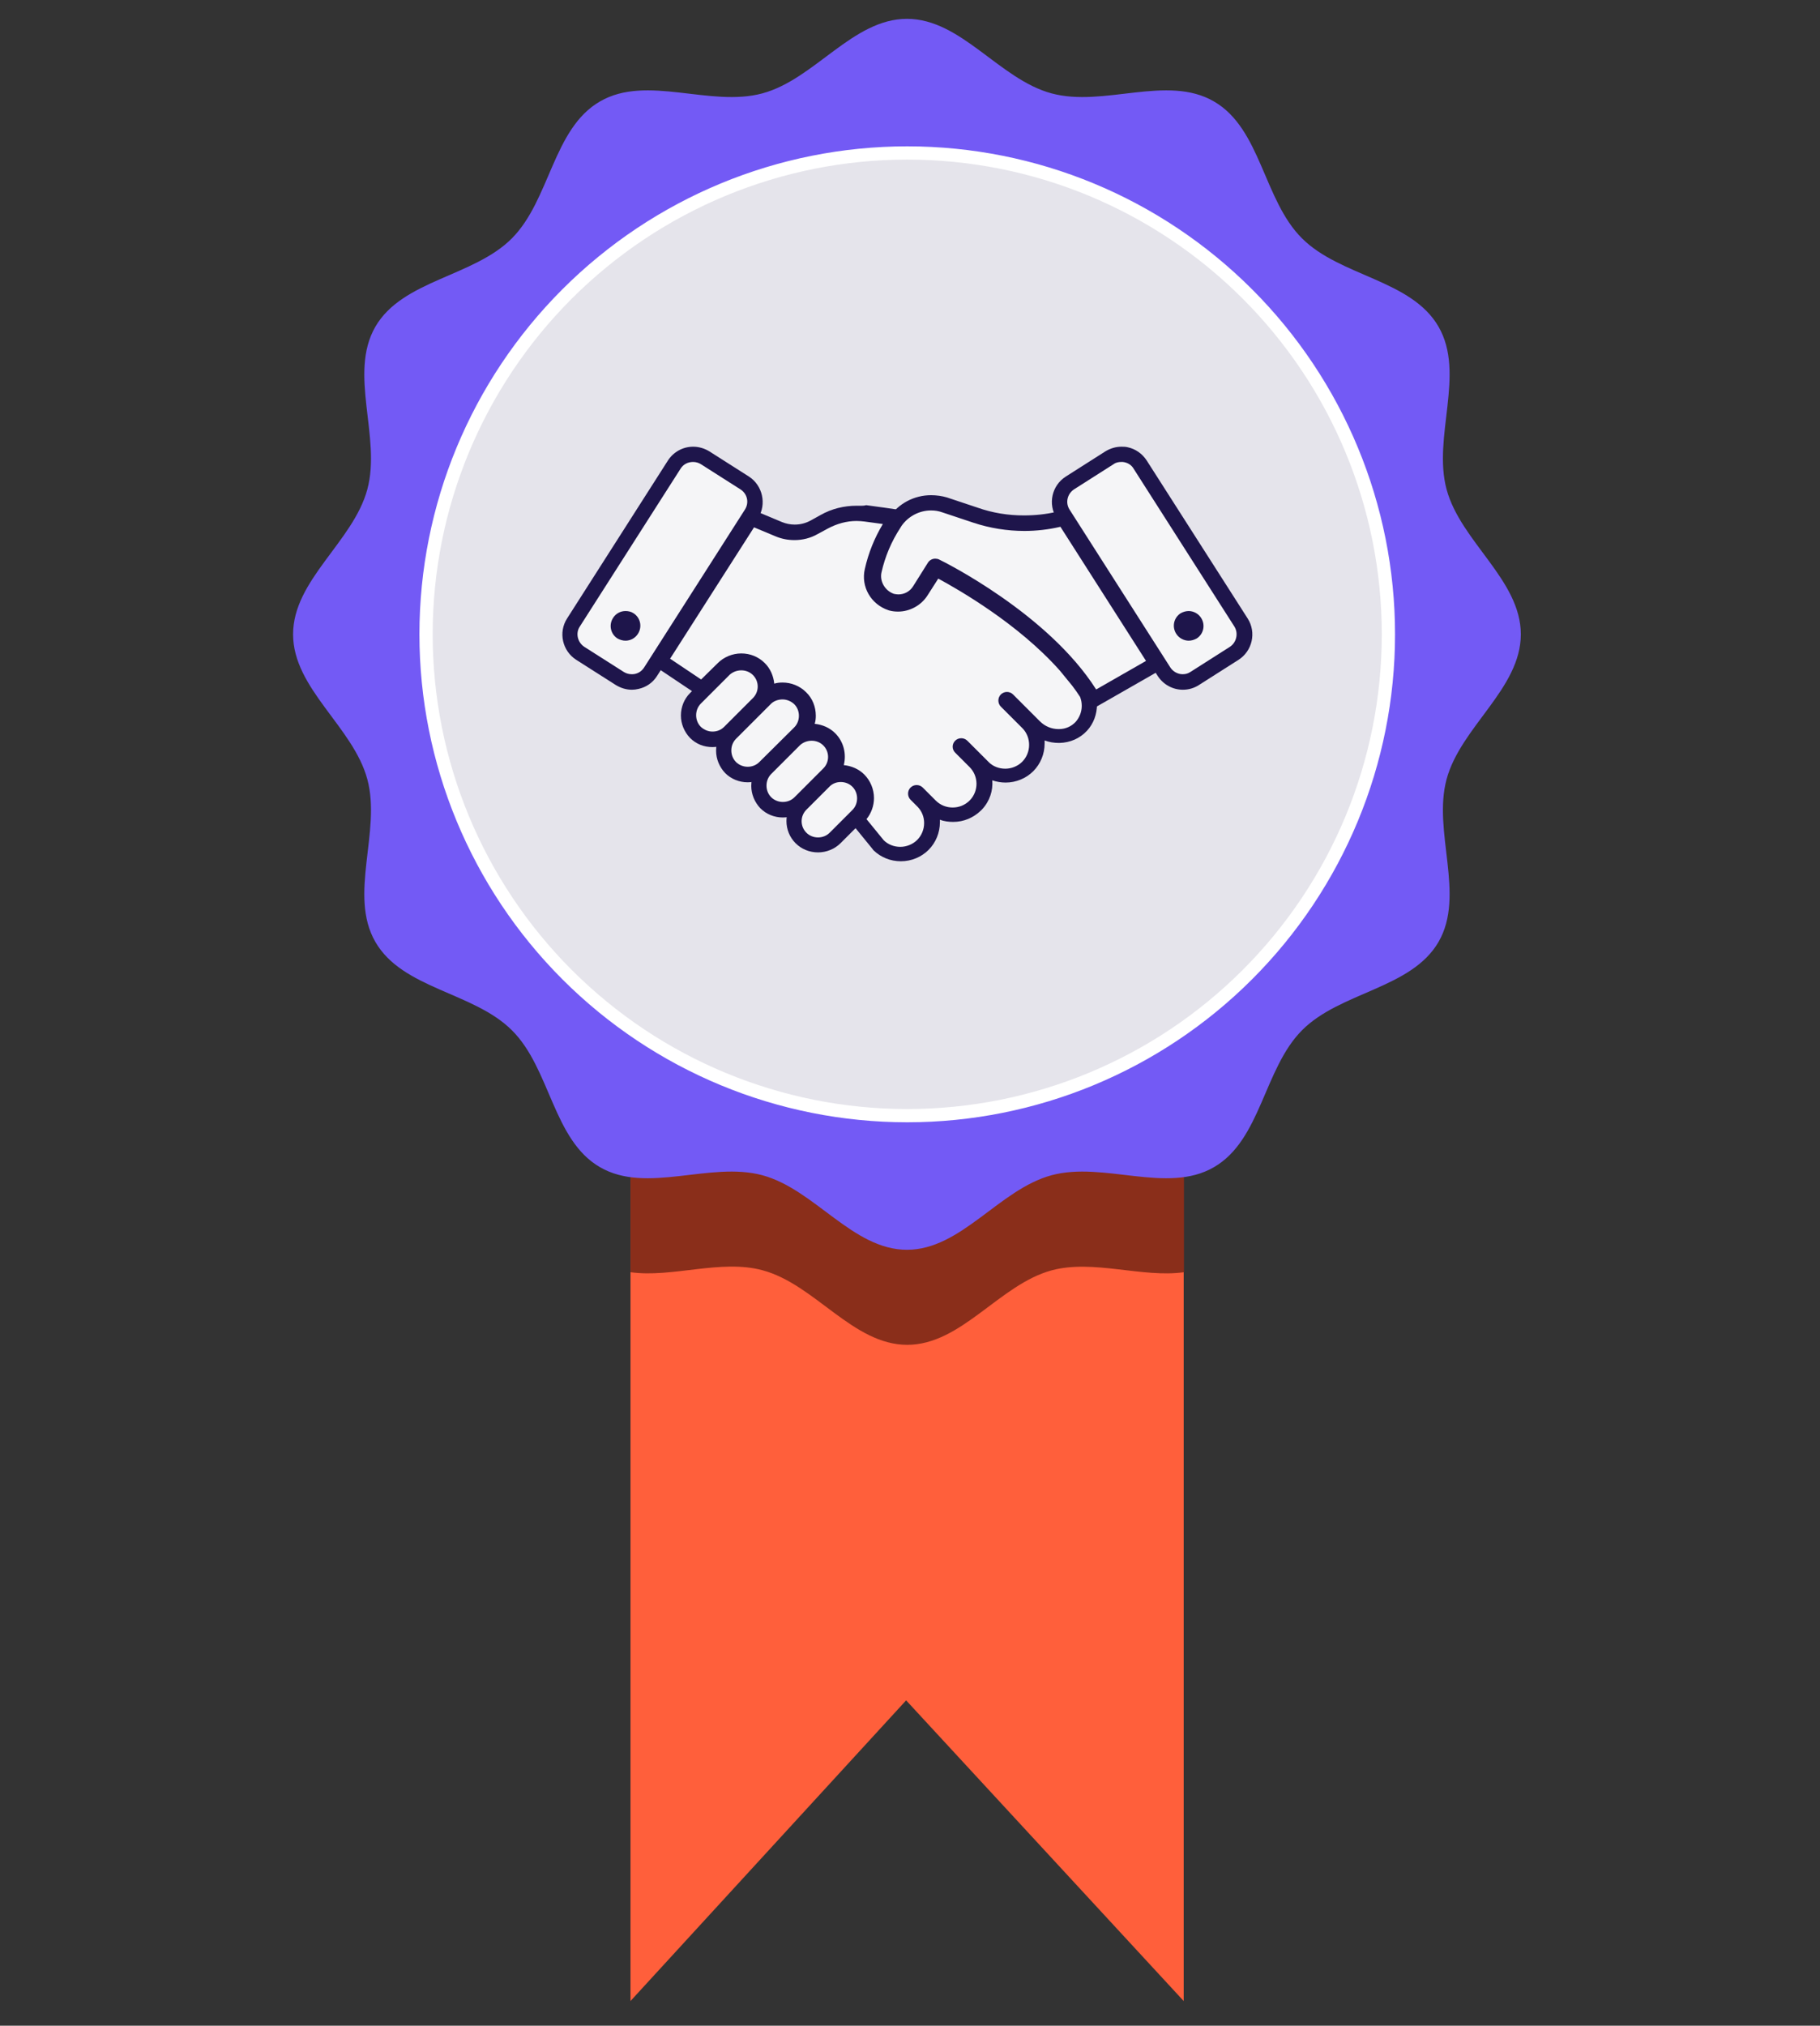
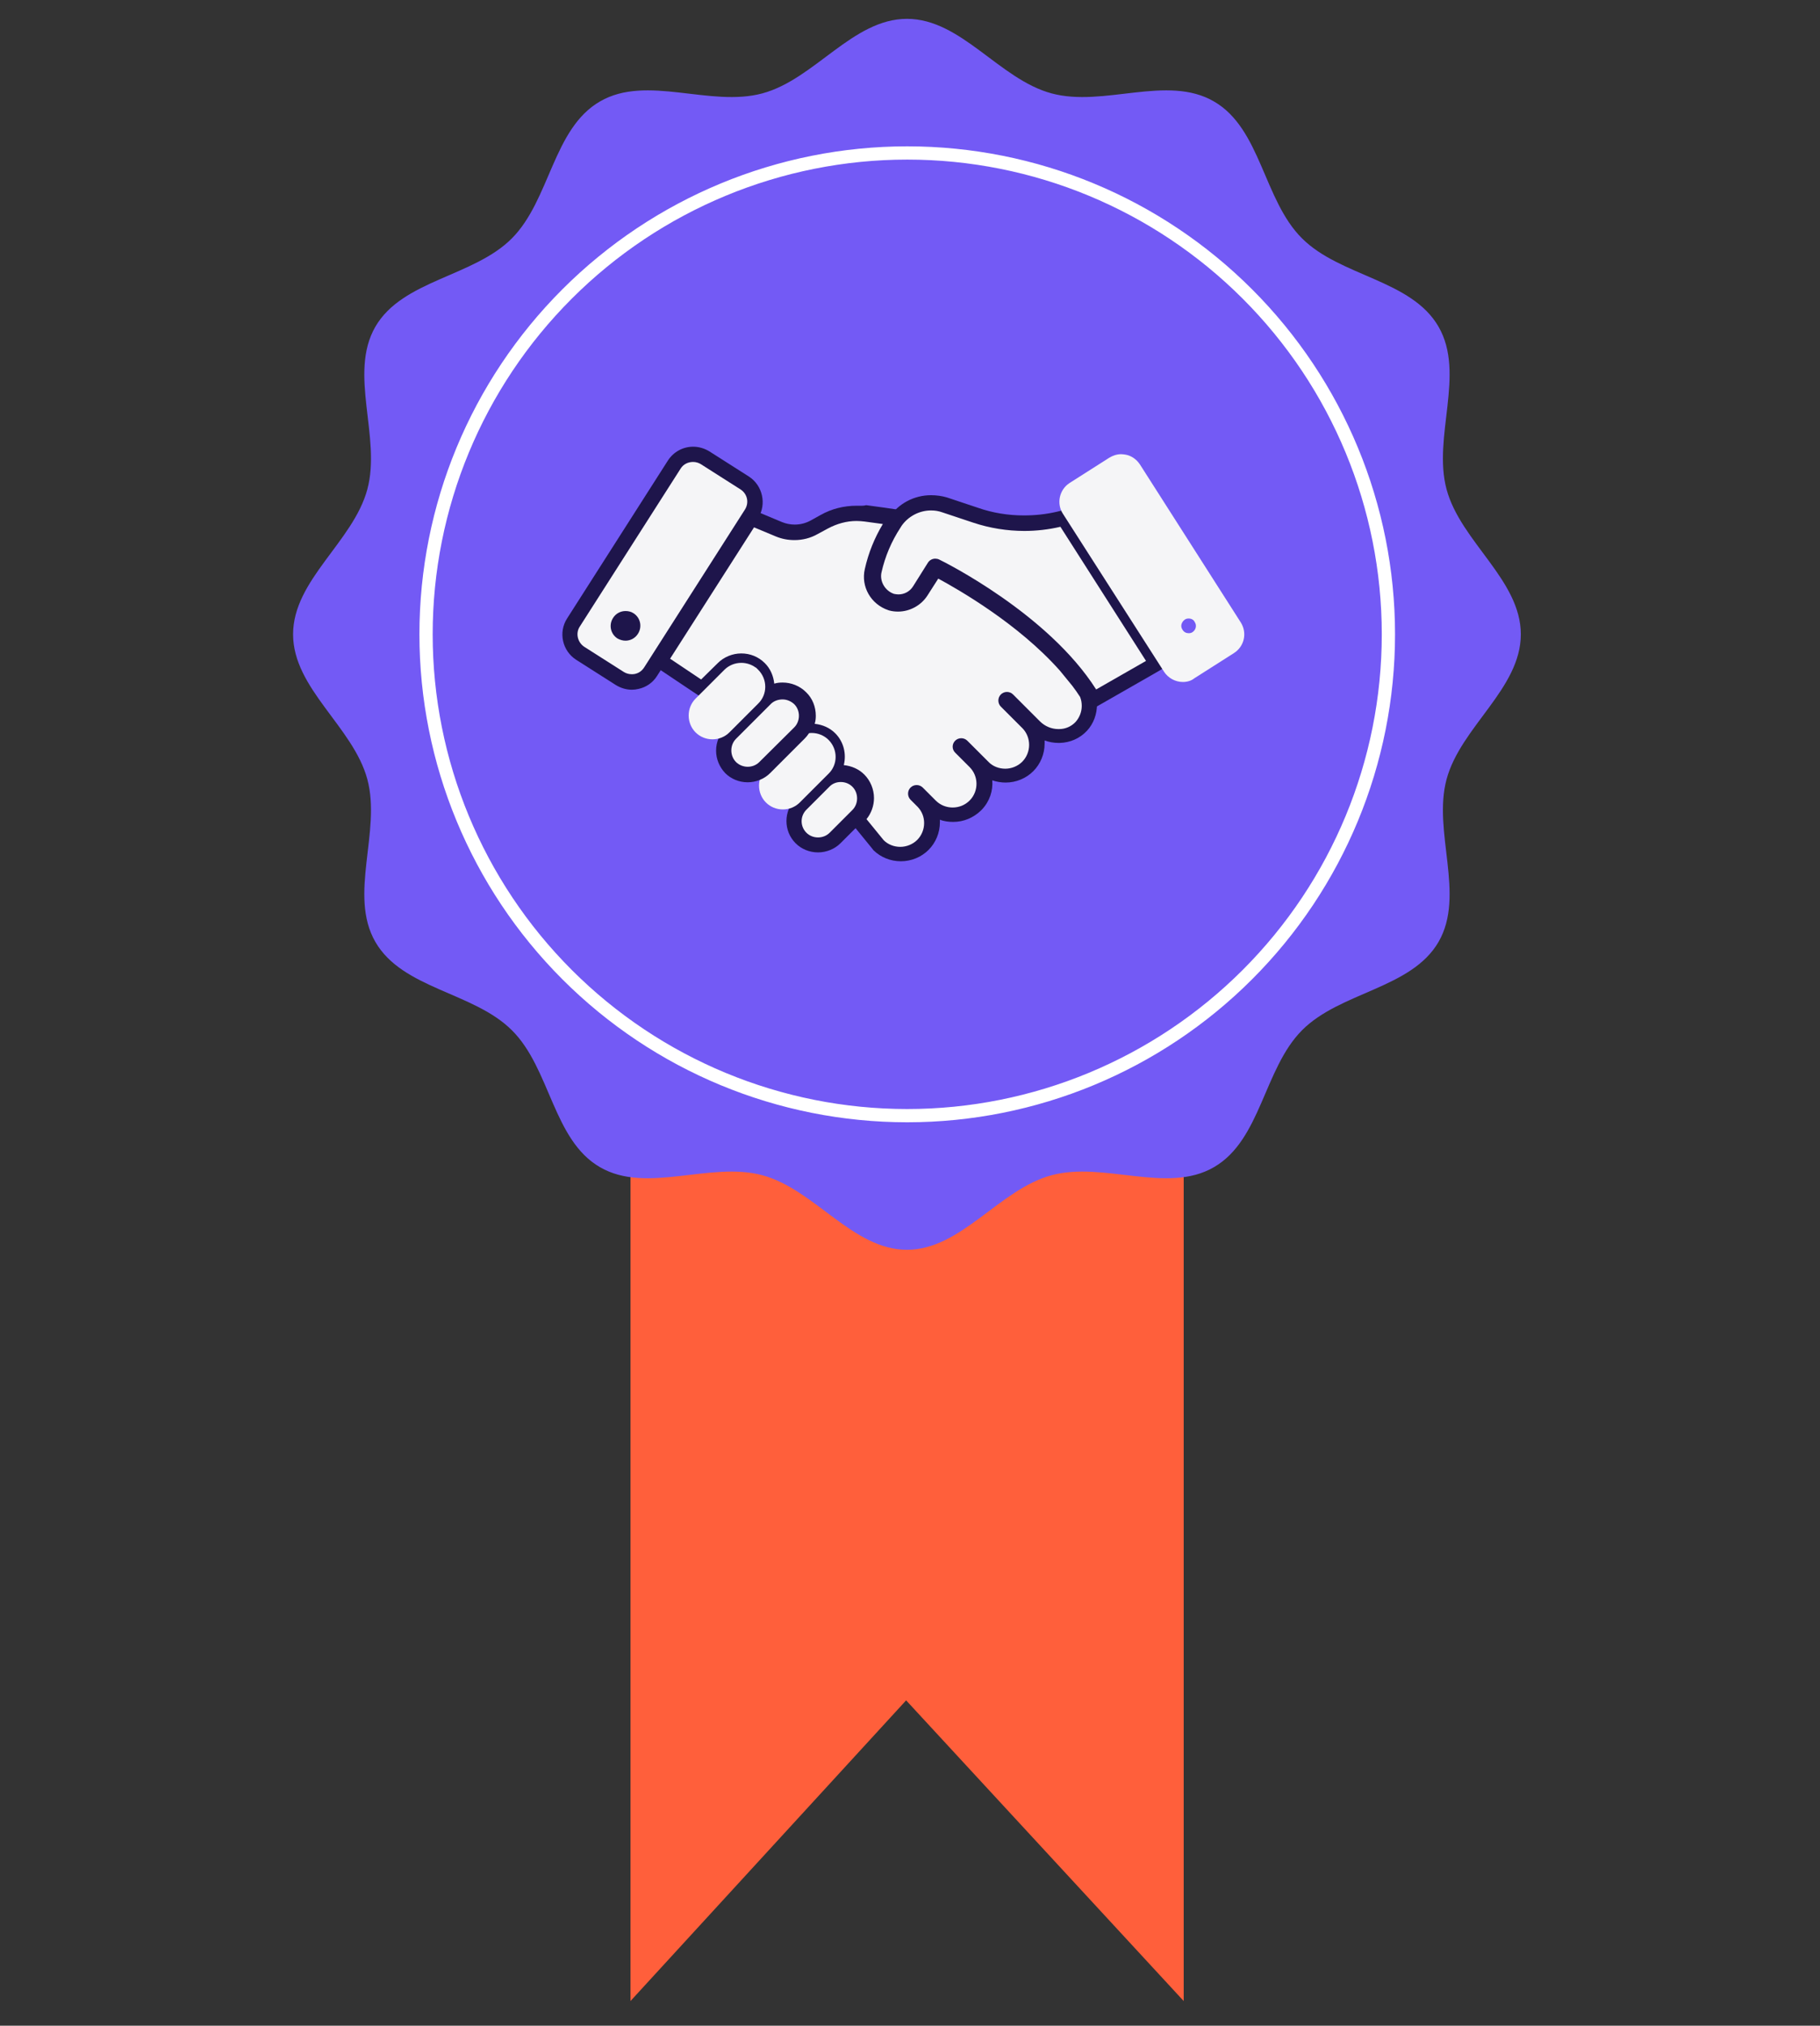
<svg xmlns="http://www.w3.org/2000/svg" version="1.1" id="Layer_1" x="0px" y="0px" viewBox="0 0 657 731" style="enable-background:new 0 0 657 731;" xml:space="preserve">
  <rect x="0" y="0" width="657" height="731" fill="#333333" stroke="none" />
  <style type="text/css">
	.st0{fill:#FF5F3B;}
	.st1{fill:#8A2E1A;}
	.st2{fill:#735AF5;}
	.st3{fill:#E5E4EB;}
	.st4{fill:none;stroke:#FFFFFF;stroke-width:4.783;stroke-linecap:round;stroke-linejoin:round;}
	.st5{fill:#F5F5F7;}
	.st6{fill:#1E154B;}
</style>
  <g>
    <path class="st0" d="M227.6,339.9h199.7v382.2L327.1,613.6l-99.5,108.5V339.9z M227.6,339.9" />
-     <path class="st1" d="M227.6,300.6v158.5c15.1,2.1,32.6-4.8,47.7-0.7c18.9,5.1,32.6,26.9,52.2,26.9c19.6,0,33.3-21.8,52.2-26.9   c15.1-4,32.6,2.8,47.7,0.7V300.6H227.6z M227.6,300.6" />
    <path class="st2" d="M519.3,339.9c-9.8,16.9-35.5,18-49.3,31.9c-13.8,13.9-14.8,39.6-31.8,49.4c-16.9,9.8-39.7-2.2-58.6,2.9   c-18.9,5.1-32.6,26.9-52.2,26.9c-19.6,0-33.3-21.8-52.2-26.9c-18.9-5.1-41.7,6.9-58.6-2.9c-17-9.8-17.9-35.6-31.8-49.4   c-13.8-13.8-39.5-14.9-49.3-31.9c-9.8-17,2.2-39.8-2.9-58.7c-5.1-18.9-26.8-32.7-26.8-52.3c0-19.6,21.7-33.4,26.8-52.3   c5.1-18.9-6.9-41.7,2.9-58.7c9.8-16.9,35.5-18,49.3-31.9c13.8-13.9,14.8-39.6,31.8-49.4c16.9-9.8,39.7,2.2,58.6-2.9   c18.9-5.1,32.6-26.9,52.2-26.9c19.6,0,33.3,21.8,52.2,26.9c18.9,5.1,41.7-6.9,58.6,2.9c17,9.8,17.9,35.6,31.8,49.4   c13.8,13.8,39.5,14.9,49.3,31.9c9.8,17-2.2,39.8,2.9,58.7c5.1,18.9,26.8,32.7,26.8,52.3c0,19.6-21.7,33.4-26.8,52.3   C517.1,300.1,529.1,322.9,519.3,339.9L519.3,339.9z M519.3,339.9" />
-     <path class="st3" d="M501.2,228.9c0,46.1-18.3,90.2-50.9,122.8c-32.6,32.6-76.8,50.9-122.8,50.9c-46.1,0-90.2-18.3-122.8-50.9   c-32.6-32.6-50.9-76.8-50.9-122.8c0-46.1,18.3-90.2,50.9-122.8c32.6-32.6,76.8-50.9,122.8-50.9c46.1,0,90.2,18.3,122.8,50.9   C482.9,138.7,501.2,182.8,501.2,228.9L501.2,228.9z M501.2,228.9" />
    <path class="st4" d="M501.2,228.9c0,46.1-18.3,90.2-50.9,122.8c-32.6,32.6-76.8,50.9-122.8,50.9c-46.1,0-90.2-18.3-122.8-50.9   c-32.6-32.6-50.9-76.8-50.9-122.8c0-46.1,18.3-90.2,50.9-122.8c32.6-32.6,76.8-50.9,122.8-50.9c46.1,0,90.2,18.3,122.8,50.9   C482.9,138.7,501.2,182.8,501.2,228.9L501.2,228.9z M501.2,228.9" />
    <g>
      <g>
        <path class="st5" d="M325.1,308.4c-3,0-5.8-1.1-7.9-3.1l-0.1-0.1l-7.7-9.5l1.4-1.7c1.3-1.7,2.1-3.7,2.1-5.9c0-2.5-1-4.8-2.7-6.6     l-0.4-0.4c-1.4-1.3-3.2-2-5.2-2.2l-3.2-0.3l0.8-3.1c0.8-3.1,0-6.3-2.1-8.6l-0.3-0.3c-1.5-1.5-3.5-2.4-5.7-2.6l-3.2-0.3l0.8-3.1     c0.2-0.8,0.3-1.5,0.3-2.2c0-2.5-1-4.8-2.7-6.6c-1.7-1.7-4.1-2.7-6.5-2.7c-0.8,0-1.6,0.1-2.3,0.3l-3.1,0.8l-0.3-3.2     c-0.2-2.2-1.1-4.2-2.6-5.7c-1.8-1.8-4.1-2.7-6.6-2.7s-4.8,1-6.6,2.7l-7.5,7.5l-15.3-10.3l33-51.6l10,4.2c1.8,0.7,3.7,1.1,5.7,1.1     c2.5,0,4.9-0.6,7.1-1.8l3.7-2c3.5-1.9,7.5-3,11.6-3c1.1,0,2.2,0.1,3.3,0.2l10.7,1.5l-2.1,3.6c-2.9,4.8-4.9,10-6.2,15.4     c-1.1,5,1.7,10,6.7,11.6l0.2,0.1c0.7,0.2,1.6,0.3,2.4,0.3c3.4,0,6.5-1.7,8.3-4.5l5.2-8.3l2.3,1.2c8.4,4.5,29.6,16.8,44.7,33.8     l0.1,0.1l4.5,5.5c1,1.3,2,2.7,3,4.2l0.2,0.2l0.1,0.3c0.5,1.4,0.8,2.8,0.8,4.2c0,2.8-1,5.5-2.9,7.6c-2.1,2.2-4.9,3.5-8,3.5l-0.2,0     c-3.2,0-6.4-1.3-8.7-3.6l-9.7-9.7c-0.1-0.1-0.2-0.1-0.2-0.1c-0.1,0-0.2,0-0.2,0.1c-0.1,0.1-0.1,0.2-0.1,0.2c0,0,0,0.2,0.1,0.3     l7.9,7.8c2,2.2,3.1,4.9,3.1,7.8c0,3-1.2,5.9-3.3,8c-2.1,2.1-5,3.3-8,3.3c-3,0-6-1.2-8-3.3l-7.6-7.6c-0.1-0.1-0.2-0.1-0.2-0.1     c-0.1,0-0.2,0-0.3,0.1c-0.1,0.1-0.1,0.1-0.1,0.2c0,0.1,0,0.2,0.1,0.2l5.2,5.2c4.3,4.3,4.4,11.2,0.2,15.7l-0.3,0.3     c-2.1,2.1-5,3.3-8,3.3s-5.9-1.2-8-3.3l-2.1-2.1l-2.6-2.6c-0.1-0.1-0.1-0.1-0.2-0.1s-0.2,0-0.2,0.1c-0.1,0.1-0.1,0.4,0,0.5     l2.6,2.6c1.9,2.1,3,4.8,3,7.7c0,3-1.2,5.9-3.3,8C331.1,307.2,328.1,308.4,325.1,308.4z" />
        <path class="st6" d="M309.2,188c1,0,2,0.1,2.9,0.2l6.6,0.9c-3,5-5.2,10.4-6.5,16.2c-1.5,6.4,2.2,12.8,8.5,14.9     c0.1,0,0.2,0.1,0.3,0.1c1.1,0.3,2.2,0.4,3.2,0.4c4.2,0,8.3-2.2,10.6-5.8l3.9-6.1c7.2,3.9,28.8,16.2,43.9,33.2l4.5,5.5     c1,1.3,1.9,2.6,2.8,4c0.4,1,0.6,2.1,0.6,3.2c0,2.2-0.8,4.2-2.2,5.8c-1.5,1.6-3.6,2.6-6,2.6c-0.1,0-0.1,0-0.2,0     c-2.5,0-4.9-1-6.7-2.8l-9.7-9.7c-0.6-0.6-1.4-0.9-2.2-0.9c-0.8,0-1.6,0.3-2.2,0.9c-0.6,0.6-0.9,1.4-0.9,2.2     c0,0.8,0.3,1.6,0.9,2.2l7.9,7.9c1.5,1.6,2.3,3.7,2.3,5.9c0,2.3-0.9,4.5-2.5,6.1c-1.6,1.6-3.9,2.5-6.1,2.5s-4.5-0.8-6.1-2.5     l-7.6-7.6c-0.6-0.6-1.4-0.9-2.2-0.9c-0.8,0-1.6,0.3-2.2,0.9c-1.2,1.2-1.2,3.1,0,4.3l5.2,5.2c3.3,3.3,3.3,8.6,0.2,11.9     c-0.1,0.1-0.2,0.1-0.2,0.2c-1.7,1.7-3.9,2.5-6.1,2.5s-4.4-0.8-6.1-2.5l-2.1-2.1l-2.6-2.6c-0.6-0.6-1.4-0.9-2.2-0.9     c-0.8,0-1.6,0.3-2.2,0.9c-1.2,1.2-1.2,3.2,0,4.4l2.6,2.6c1.5,1.6,2.3,3.6,2.3,5.8c0,2.3-0.9,4.5-2.5,6.1     c-1.6,1.6-3.9,2.5-6.1,2.5c-2.2,0-4.4-0.8-6-2.4l-6.2-7.6c1.7-2.1,2.7-4.8,2.7-7.6c0-3.2-1.3-6.3-3.5-8.5c0,0,0,0,0,0     c-2-2-4.6-3.1-7.4-3.4c1-4,0-8.4-3.1-11.5c0,0,0,0,0,0c-2-2-4.6-3.1-7.4-3.4c0.3-1,0.4-1.9,0.4-2.9c0-3.2-1.2-6.3-3.5-8.5     c-2.3-2.3-5.4-3.5-8.5-3.5c-1,0-2,0.1-3,0.4c-0.3-2.8-1.4-5.4-3.4-7.4c-2.3-2.3-5.3-3.5-8.5-3.5s-6.3,1.3-8.5,3.5l-6,5.9     l-11.2-7.5l30.3-47.4l7.9,3.3c2.2,0.9,4.4,1.3,6.7,1.3c2.9,0,5.8-0.7,8.4-2.2l3.7-2C302.1,189,305.6,188,309.2,188 M309.2,182.5     L309.2,182.5c-4.5,0-9,1.1-12.9,3.3l-3.6,2c-1.8,1-3.8,1.5-5.8,1.5c-1.6,0-3.1-0.3-4.6-0.9l-7.9-3.3l-4.3-1.8l-2.5,3.9     l-30.3,47.4l-2.9,4.5l4.5,3l11.2,7.5l3.8,2.5l3.2-3.2l6-5.9c1.2-1.2,2.9-1.9,4.6-1.9c1.8,0,3.4,0.7,4.6,1.9     c1.1,1.1,1.7,2.4,1.8,4l0.6,6.4l6.3-1.6c0.5-0.1,1.1-0.2,1.7-0.2c1.7,0,3.4,0.7,4.6,1.9c1.2,1.2,1.9,2.9,1.9,4.6     c0,0.5-0.1,1-0.2,1.5l-1.6,6.2l6.4,0.6c1.6,0.2,3,0.8,4,1.8l0.4,0.4c1.4,1.6,1.9,3.8,1.3,6l-1.5,6.2l6.4,0.6     c1.4,0.1,2.7,0.6,3.7,1.5l0.3,0.3c1.2,1.2,1.9,2.9,1.9,4.6c0,1.5-0.5,2.9-1.5,4.1l-2.8,3.5l2.8,3.4l6.2,7.6l0.2,0.3l0.2,0.2     c2.6,2.5,6.1,3.9,9.8,3.9c3.8,0,7.4-1.5,10-4.1c2.6-2.6,4.1-6.2,4.1-10c0-0.3,0-0.6,0-0.9c1.5,0.6,3.2,0.8,4.8,0.8     c3.8,0,7.3-1.5,10-4.1l0.4-0.4l0,0c2.8-3,4-6.8,3.7-10.5c1.5,0.5,3.2,0.8,4.8,0.8c3.8,0,7.4-1.5,10-4.1c2.6-2.6,4.1-6.2,4.1-10     c0-0.4,0-0.7,0-1.1c1.6,0.6,3.3,0.9,5.1,0.9c0.1,0,0.2,0,0.3,0c3.8-0.1,7.3-1.6,9.9-4.4l0,0l0,0c2.4-2.6,3.6-6,3.6-9.5     c0-1.7-0.3-3.5-1-5.2l-0.2-0.6l-0.3-0.5c-1-1.5-2-2.9-3-4.2l-0.1-0.1l-0.1-0.1l-4.5-5.5l-0.1-0.1l-0.1-0.1     c-15.4-17.2-36.9-29.8-45.4-34.3l-4.5-2.4l-2.7,4.3l-3.9,6.1c-1.3,2-3.5,3.3-5.9,3.3c-0.5,0-1.1-0.1-1.6-0.2     c-0.1,0-0.1,0-0.2-0.1c-3.6-1.2-5.7-4.8-4.9-8.4c1.2-5.1,3.1-10.1,5.8-14.6l4.2-7.1l-8.2-1.2l-6.6-0.9     C311.7,182.6,310.5,182.5,309.2,182.5L309.2,182.5z" />
      </g>
      <g>
        <path class="st5" d="M393.3,250.4c-17-26.8-54-45.1-55.6-45.9c0,0-0.1,0-0.1,0c-0.1,0-0.2,0-0.3,0.2l-5.4,8.6     c-1.6,2.6-4.5,4.2-7.6,4.2c-0.8,0-1.6-0.1-2.4-0.3l-0.1,0c-4.6-1.5-7.3-6.3-6.3-10.9c1.4-6.1,3.8-11.9,7.2-17l0.5-0.8     c2.9-4.3,7.7-6.9,12.9-6.9c1.7,0,3.3,0.3,4.9,0.8l11.1,3.8c5.7,1.9,11.6,2.9,17.6,2.9c4.1,0,8.3-0.5,12.4-1.4l1.9-0.4l33.5,52.5     l-22.8,13L393.3,250.4z" />
        <path class="st6" d="M336.1,184.2c1.4,0,2.7,0.2,4.1,0.7l11.1,3.7c6,2,12.3,3,18.5,3c4.3,0,8.7-0.5,13-1.5l30.9,48.4l-18,10.3     c-17.4-27.4-55-46.1-56.7-46.9c-0.4-0.2-0.9-0.3-1.4-0.3c-1,0-2,0.5-2.6,1.4l-5.4,8.6c-1.2,1.9-3.2,2.9-5.3,2.9     c-0.5,0-1.1-0.1-1.6-0.2c-3.2-1.1-5.2-4.5-4.5-7.7c1.3-5.8,3.6-11.2,6.8-16.1l0.5-0.8C327.9,186.3,331.9,184.2,336.1,184.2      M336.1,178.7c-6.1,0-11.8,3-15.2,8.1l0,0l0,0.1l-0.5,0.8c-3.5,5.4-6,11.4-7.5,17.8c-1.4,5.9,2.2,12.1,8.1,14.1l0.1,0l0.1,0     c1,0.3,2,0.4,3.1,0.4c4.1,0,7.8-2.1,9.9-5.5l4.2-6.7c3.4,1.8,11.1,6,19.8,12.1c14.7,10.2,26,21.2,32.7,31.9l2.8,4.4l4.6-2.6     l18-10.3l5-2.9l-3.1-4.9l-30.9-48.4l-2.1-3.3l-3.8,0.9c-3.9,0.9-7.8,1.3-11.8,1.3c-5.7,0-11.3-0.9-16.7-2.8l-11.1-3.7     C340.1,179,338.1,178.7,336.1,178.7L336.1,178.7z" />
      </g>
      <g>
        <path class="st5" d="M295.3,304.8c-2.3,0-4.5-0.9-6.1-2.5c-3.4-3.4-3.4-8.9,0-12.2l8.2-8.2c1.6-1.6,3.8-2.5,6.1-2.5     c1.9,0,3.7,0.6,5.2,1.7h0.1l1.6,1.6v0.1c1.1,1.5,1.7,3.3,1.7,5.2c0,2.3-0.9,4.5-2.5,6.1l-8.2,8.2     C299.9,303.9,297.6,304.8,295.3,304.8z" />
        <path class="st6" d="M303.5,282.2c1.6,0,3.1,0.6,4.2,1.7c0,0,0,0,0,0c1.1,1.1,1.7,2.6,1.7,4.2c0,1.6-0.6,3.1-1.7,4.2l-8.2,8.2     c-1.1,1.1-2.6,1.7-4.2,1.7s-3.1-0.6-4.2-1.7c-2.3-2.3-2.3-6,0-8.3l8.2-8.2C300.4,282.8,301.9,282.2,303.5,282.2 M303.5,276.7     c-3.1,0-5.9,1.2-8.1,3.3l-8.2,8.2c-4.4,4.5-4.4,11.7,0,16.1c2.1,2.1,5,3.3,8.1,3.3c3,0,6-1.2,8.1-3.3l8.2-8.2     c2.1-2.1,3.3-5,3.3-8.1c0-2.2-0.6-4.2-1.7-6v-0.4l-1.6-1.6c0,0,0,0,0,0l-1.6-1.6h-0.4C307.7,277.3,305.7,276.7,303.5,276.7     L303.5,276.7z" />
      </g>
      <g>
        <path class="st5" d="M282.6,292.1c-2.3,0-4.5-0.9-6.1-2.5c-1.6-1.6-2.5-3.8-2.5-6.1c0-2.3,0.9-4.5,2.5-6.1l10.4-10.4     c1.6-1.6,3.8-2.5,6.1-2.5c2.3,0,4.5,0.9,6.1,2.5c3.4,3.4,3.4,8.9,0,12.2l-10.4,10.4C287.1,291.2,284.9,292.1,282.6,292.1     L282.6,292.1z" />
-         <path class="st6" d="M293,267.3c1.6,0,3.1,0.6,4.2,1.7c2.3,2.3,2.3,6,0,8.3l-10.4,10.4c-1.1,1.1-2.6,1.7-4.2,1.7     c-1.5,0-3.1-0.6-4.2-1.7c-1.1-1.1-1.7-2.6-1.7-4.2c0-1.6,0.6-3.1,1.7-4.2l10.4-10.4C289.9,267.9,291.4,267.3,293,267.3      M293,261.8c-3.1,0-5.9,1.2-8.1,3.3l-10.4,10.4c-2.1,2.2-3.3,5-3.3,8.1c0,3,1.2,5.9,3.3,8.1c2.1,2.1,5,3.3,8.1,3.3     c3,0,6-1.2,8.1-3.3l10.4-10.4c4.4-4.4,4.4-11.7,0-16.1C298.9,263,296,261.8,293,261.8L293,261.8z" />
      </g>
      <g>
        <path class="st5" d="M269.9,279.4c-2.3,0-4.5-0.9-6.1-2.5c-1.6-1.6-2.5-3.8-2.5-6.1c0-2.3,0.9-4.5,2.5-6.1l12.6-12.6     c1.6-1.6,3.8-2.5,6.1-2.5c2.3,0,4.5,0.9,6.1,2.5c1.6,1.6,2.5,3.8,2.5,6.1c0,2.3-0.9,4.5-2.5,6.1L276,276.9     C274.4,278.5,272.2,279.4,269.9,279.4C269.9,279.4,269.9,279.4,269.9,279.4z" />
        <path class="st6" d="M282.5,252.4c1.5,0,3,0.6,4.2,1.7c1.1,1.1,1.7,2.6,1.7,4.2c0,1.6-0.6,3.1-1.7,4.2L274.1,275     c-1.1,1.1-2.6,1.7-4.2,1.7c-1.5,0-3.1-0.6-4.2-1.7c-1.1-1.1-1.7-2.6-1.7-4.2c0-1.6,0.6-3.1,1.7-4.2l12.6-12.6     C279.4,252.9,281,252.4,282.5,252.4 M282.5,246.9c-3,0-5.9,1.2-8.1,3.3l-12.6,12.6c-2.1,2.2-3.3,5-3.3,8.1c0,3,1.2,5.9,3.3,8.1     c2.1,2.1,5,3.3,8.1,3.3c3,0,6-1.2,8.1-3.3l12.6-12.6c2.1-2.2,3.3-5,3.3-8.1c0-3-1.2-5.9-3.3-8.1     C288.4,248,285.5,246.9,282.5,246.9L282.5,246.9z" />
      </g>
      <g>
        <path class="st5" d="M257.2,266.8c-2.3,0-4.5-0.9-6.1-2.5c-1.6-1.6-2.5-3.8-2.5-6.1c0-2.3,0.9-4.5,2.5-6.1l10.4-10.4     c1.6-1.6,3.8-2.5,6.1-2.5c1.9,0,3.7,0.6,5.2,1.7h0.1l0.8,0.8c3.4,3.4,3.4,8.9,0,12.2l-10.4,10.4     C261.7,265.9,259.5,266.8,257.2,266.8C257.2,266.8,257.2,266.8,257.2,266.8z" />
-         <path class="st6" d="M267.6,241.9c1.6,0,3.1,0.6,4.2,1.7c0,0,0,0,0,0c2.3,2.3,2.3,6,0,8.3l-10.4,10.4c-1.2,1.2-2.7,1.7-4.2,1.7     c-1.5,0-3-0.6-4.2-1.7c-1.1-1.1-1.7-2.6-1.7-4.2c0-1.6,0.6-3.1,1.7-4.2l10.4-10.4C264.5,242.5,266,241.9,267.6,241.9      M267.6,236.4c-3,0-5.9,1.2-8.1,3.3l-10.4,10.4c-2.1,2.1-3.3,5-3.3,8.1c0,3,1.2,5.9,3.3,8.1c2.2,2.2,5,3.3,8.1,3.3     c3,0,5.9-1.2,8.1-3.3l10.4-10.4c4.4-4.4,4.4-11.7,0-16.1l-1.6-1.6h-0.4C271.8,237,269.7,236.4,267.6,236.4L267.6,236.4z" />
      </g>
      <g>
        <path class="st5" d="M228,246.1c-1.5,0-3-0.4-4.3-1.3l-14.3-9.1c-3.7-2.4-4.8-7.4-2.4-11.1l36.4-57c1.5-2.3,4-3.7,6.8-3.7     c1.5,0,3,0.4,4.3,1.3l14.3,9.1c3.7,2.4,4.8,7.3,2.5,11.1l-36.5,57.1c-1.1,1.8-2.9,3-5,3.5C229.2,246.1,228.6,246.1,228,246.1     C228,246.1,228,246.1,228,246.1z M225.8,223.2c-0.9,0-1.7,0.5-2.2,1.2c-0.4,0.6-0.5,1.3-0.4,2c0.2,0.7,0.6,1.3,1.2,1.7     c0.4,0.3,0.9,0.4,1.4,0.4c0.9,0,1.7-0.5,2.2-1.2c0.8-1.2,0.4-2.9-0.8-3.6C226.8,223.3,226.3,223.2,225.8,223.2z" />
        <path class="st6" d="M250.2,166.7c1,0,2,0.3,2.8,0.8l14.3,9.1c2.5,1.6,3.2,4.8,1.6,7.3l-36.4,57c-0.8,1.2-1.9,2-3.3,2.3     c-0.4,0.1-0.8,0.1-1.2,0.1c-1,0-2-0.3-2.8-0.8l-14.3-9.1c-2.4-1.6-3.2-4.9-1.6-7.3l36.4-57C246.7,167.5,248.4,166.7,250.2,166.7      M225.8,231.2c1.8,0,3.5-0.9,4.5-2.5c1.6-2.5,0.9-5.8-1.6-7.4c-0.9-0.6-1.9-0.8-2.9-0.8c-1.8,0-3.5,0.9-4.5,2.5     c-1.6,2.5-0.9,5.8,1.6,7.4C223.8,230.9,224.8,231.2,225.8,231.2 M250.2,161.2c-3.7,0-7.1,1.9-9.1,5l-36.4,57     c-3.2,5-1.7,11.7,3.3,14.9l14.3,9.1c1.8,1.1,3.8,1.7,5.8,1.7c0.8,0,1.6-0.1,2.4-0.3c2.8-0.6,5.2-2.3,6.7-4.7l36.5-57l0,0l0,0     c3.1-5,1.6-11.7-3.3-14.9l-14.3-9.1C254.3,161.8,252.3,161.2,250.2,161.2L250.2,161.2z" />
      </g>
      <g>
        <path class="st5" d="M427,246.1c-2.7,0-5.3-1.4-6.8-3.7l-36.5-57c-2.4-3.7-1.3-8.7,2.4-11.1l14.3-9.1c1.3-0.8,2.8-1.3,4.3-1.3     c0.6,0,1.2,0.1,1.8,0.2c2,0.4,3.8,1.7,5,3.5l36.4,57c2.4,3.8,1.3,8.7-2.5,11.1l-14.3,9.1C430,245.7,428.5,246.1,427,246.1     L427,246.1z M429.1,223.2c-0.5,0-1,0.1-1.4,0.4c-0.6,0.4-1,1-1.2,1.7c-0.2,0.7,0,1.4,0.4,2c0.5,0.8,1.3,1.2,2.2,1.2     c0.5,0,1-0.1,1.4-0.4c1.2-0.8,1.6-2.4,0.8-3.6C430.9,223.6,430,223.2,429.1,223.2z" />
-         <path class="st6" d="M404.8,166.7c0.4,0,0.8,0,1.1,0.1c1.4,0.3,2.6,1.1,3.3,2.3l36.4,57c1.5,2.4,0.8,5.7-1.6,7.3l-14.3,9.1     c-0.9,0.6-1.8,0.8-2.8,0.8c-1.7,0-3.4-0.9-4.4-2.4l-36.4-57c-1.6-2.5-0.8-5.7,1.6-7.3l14.3-9.1     C402.8,166.9,403.8,166.7,404.8,166.7 M429.1,231.2c1,0,2-0.3,2.9-0.8c2.5-1.6,3.2-4.9,1.6-7.4c-1-1.6-2.8-2.5-4.5-2.5     c-1,0-2,0.3-2.9,0.8c-2.5,1.6-3.2,4.9-1.6,7.4C425.6,230.3,427.4,231.2,429.1,231.2 M404.8,161.2c-2,0-4,0.6-5.8,1.7l-14.3,9.1     c-5,3.2-6.5,9.9-3.3,14.9l36.5,57c2,3.1,5.4,5,9.1,5c2.1,0,4.1-0.6,5.8-1.7l14.3-9.1c5-3.2,6.5-9.9,3.3-14.9l-36.5-57.1     c-1.6-2.4-4-4.1-6.8-4.7C406.3,161.2,405.5,161.2,404.8,161.2L404.8,161.2z" />
      </g>
    </g>
  </g>
</svg>